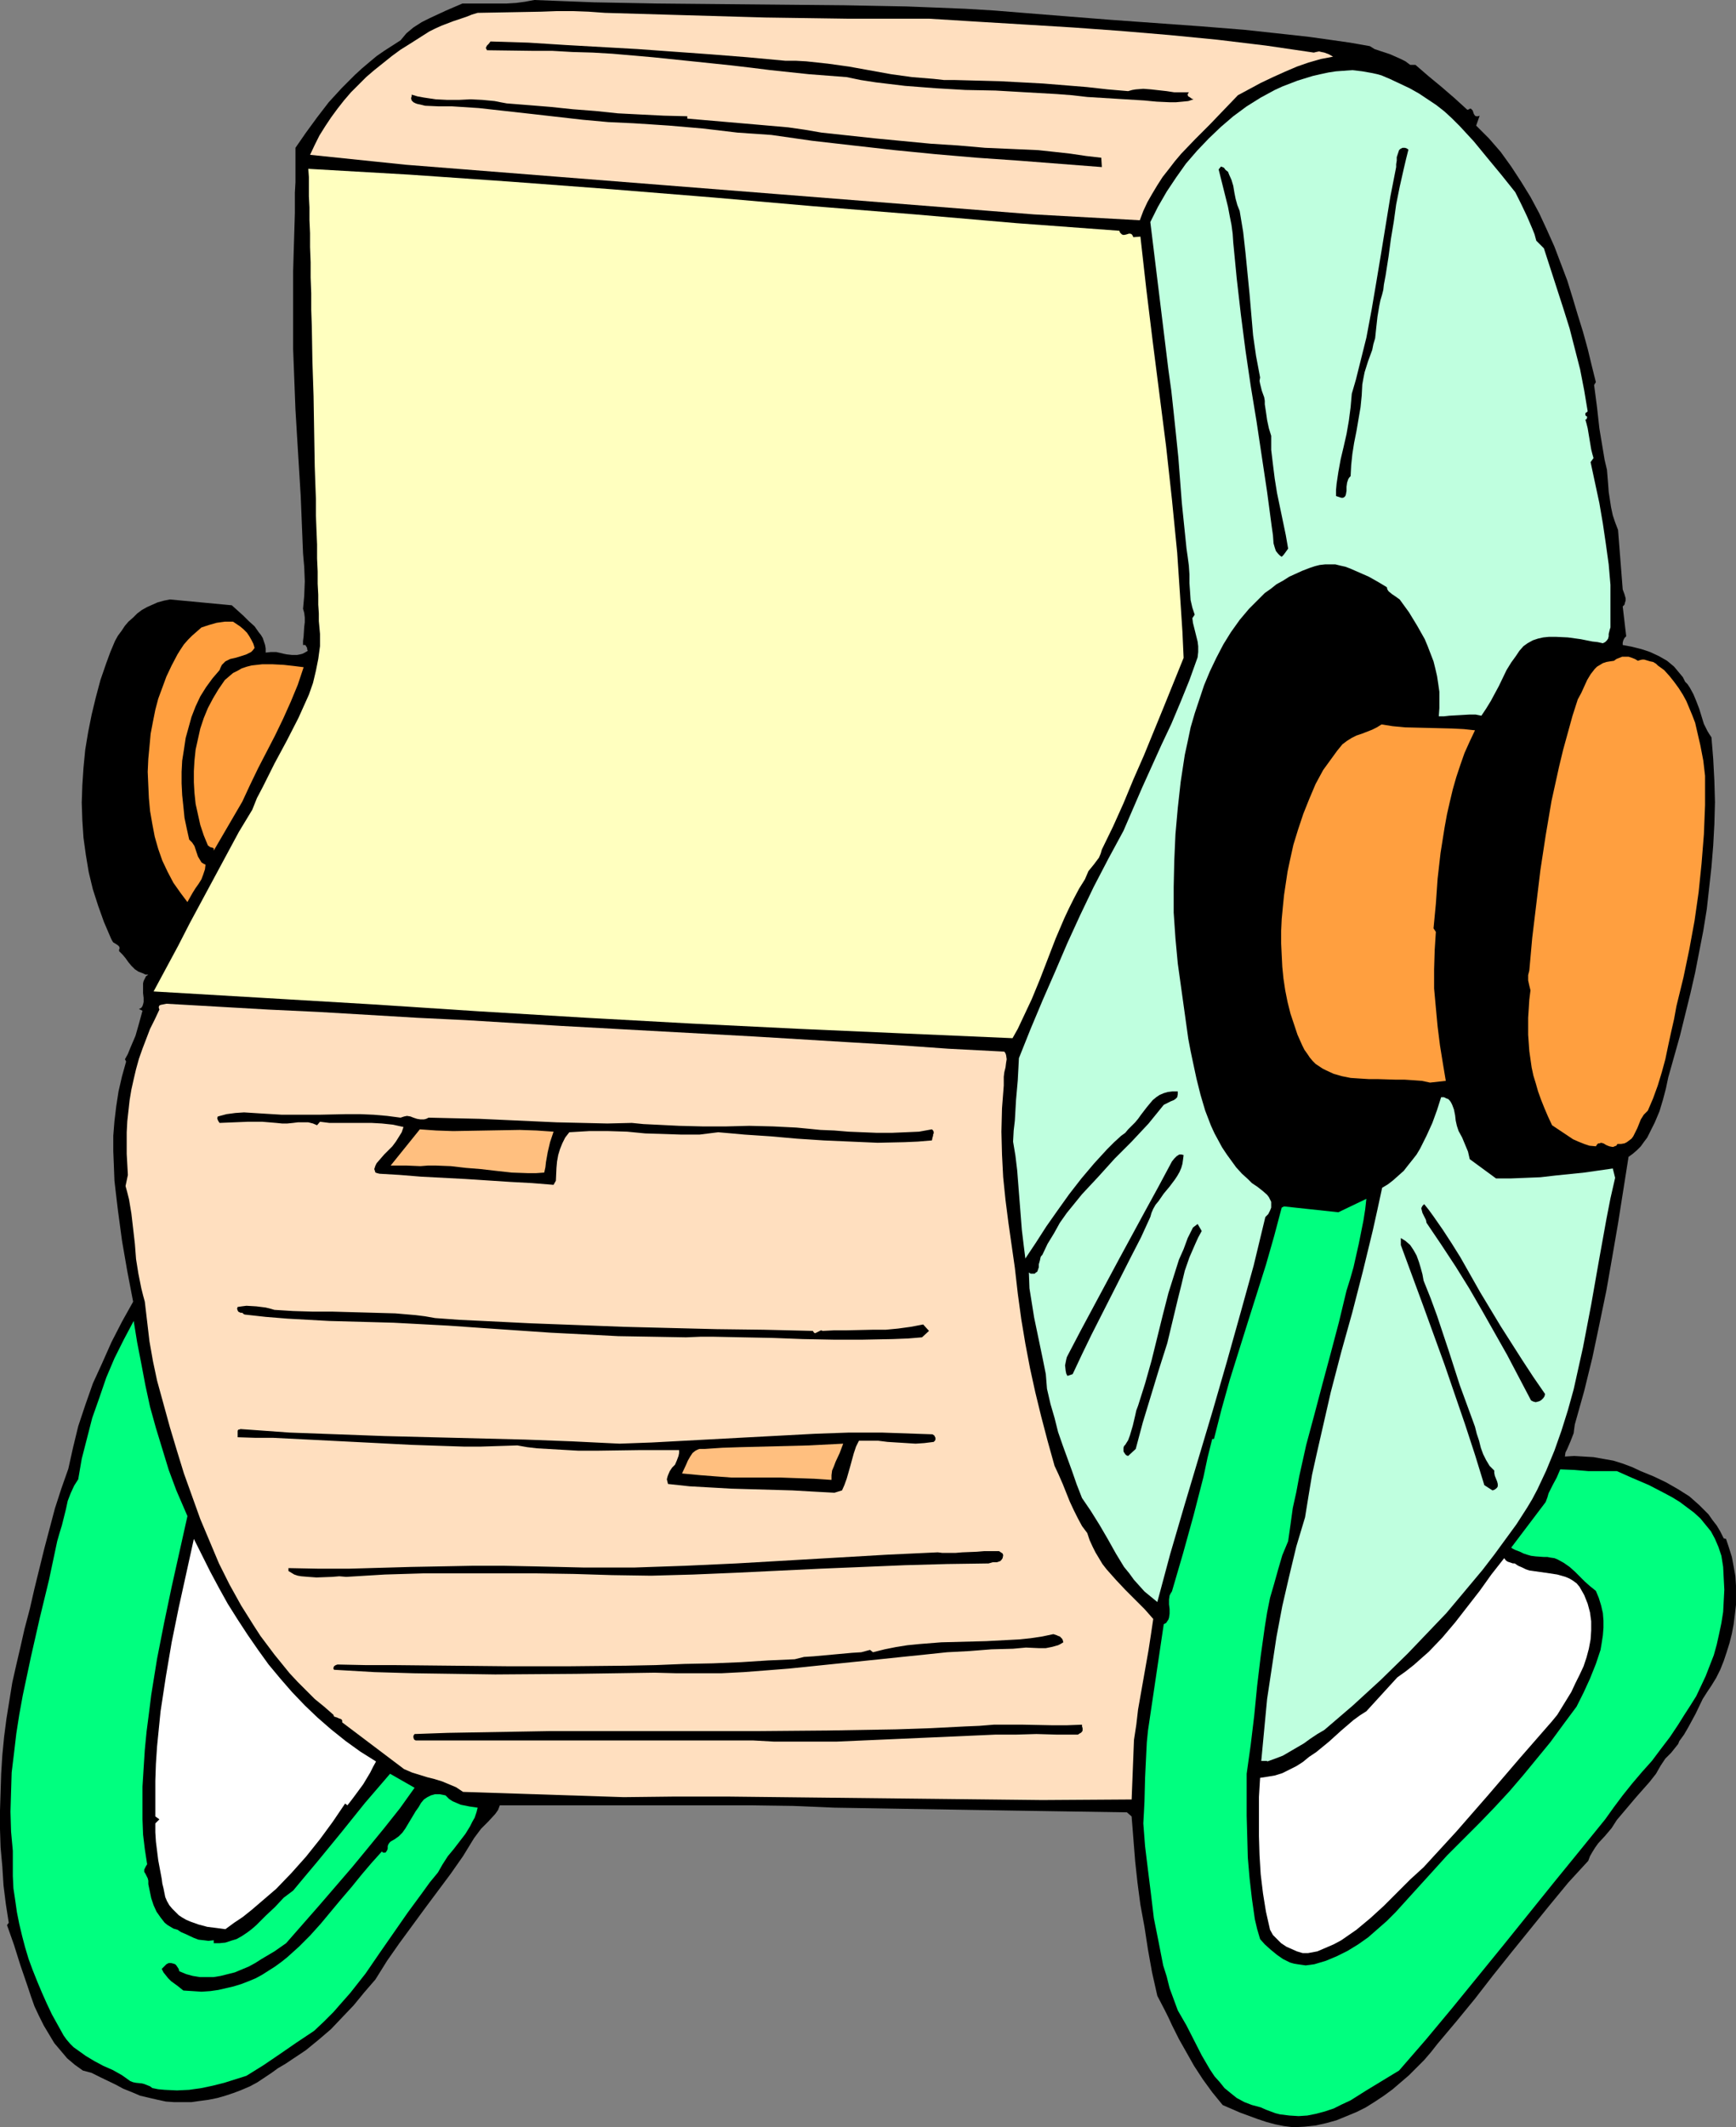
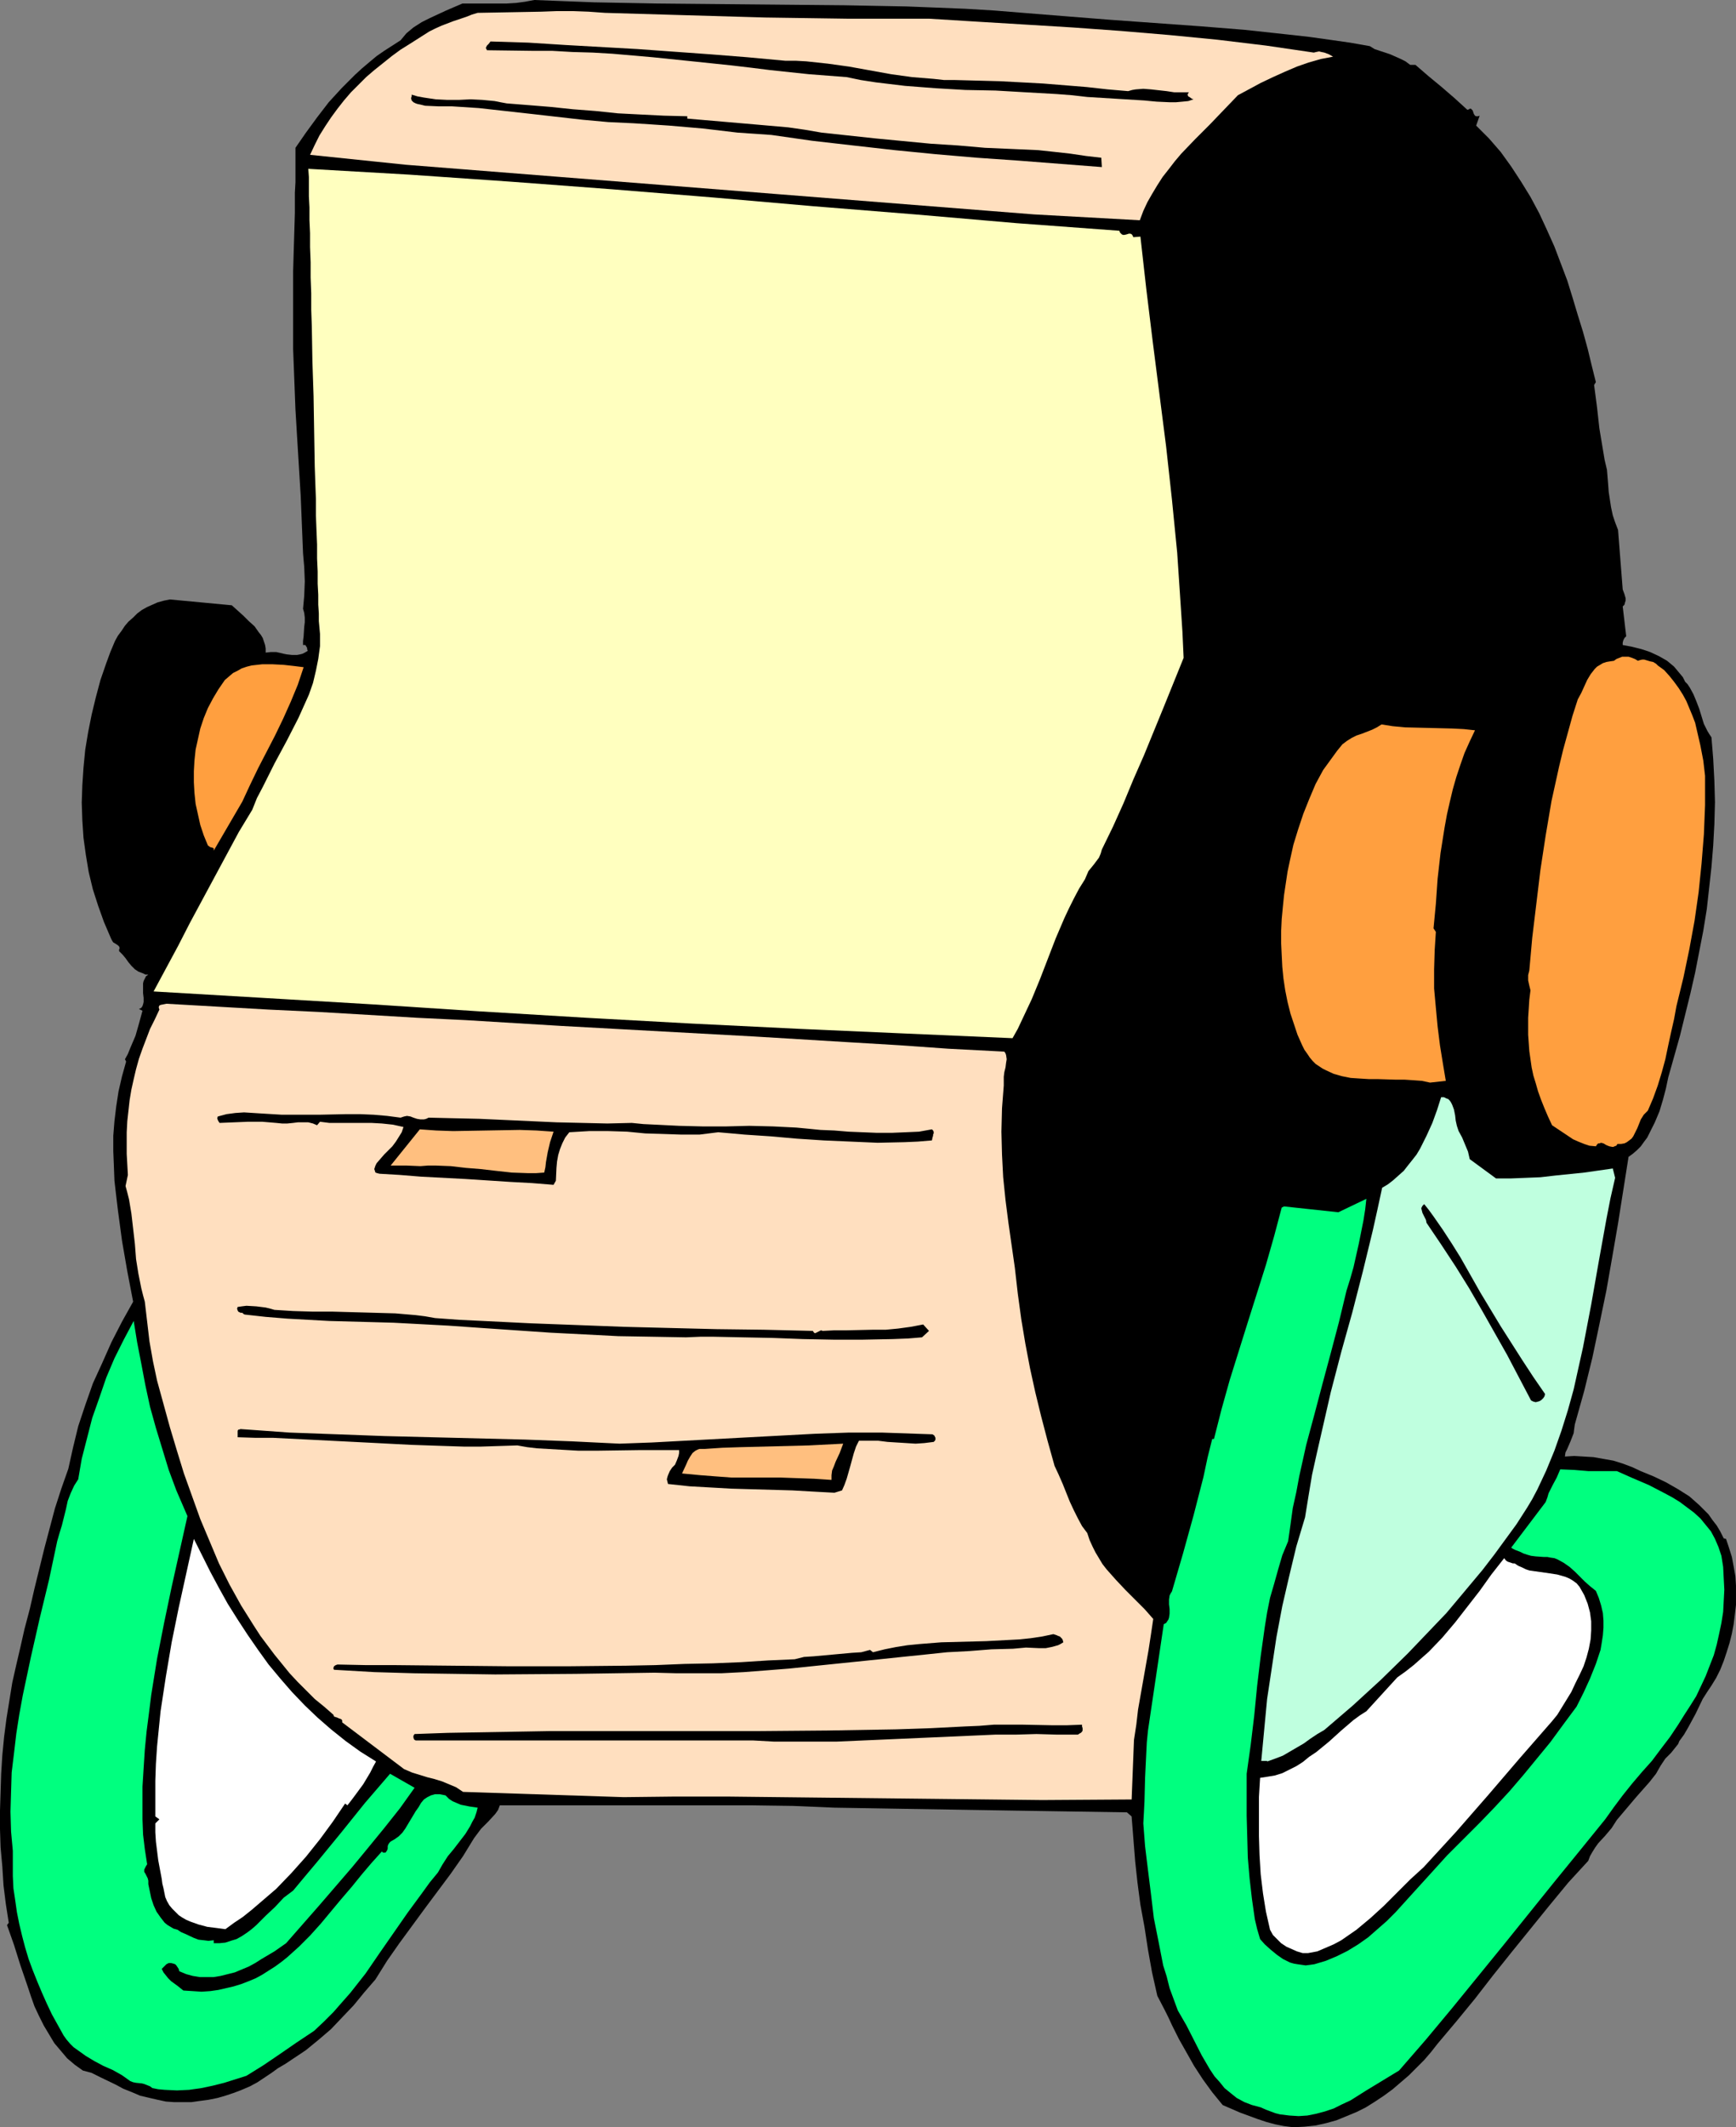
<svg xmlns="http://www.w3.org/2000/svg" xmlns:ns1="http://sodipodi.sourceforge.net/DTD/sodipodi-0.dtd" xmlns:ns2="http://www.inkscape.org/namespaces/inkscape" version="1.0" width="127.083mm" height="155.668mm" id="svg30" ns1:docname="Address File 19.wmf">
  <rect width="100%" height="100%" fill="#808080" stroke="none" />
  <ns1:namedview id="namedview30" pagecolor="#ffffff" bordercolor="#000000" borderopacity="0.25" ns2:showpageshadow="2" ns2:pageopacity="0.0" ns2:pagecheckerboard="0" ns2:deskcolor="#d1d1d1" ns2:document-units="mm" />
  <defs id="defs1">
    <pattern id="WMFhbasepattern" patternUnits="userSpaceOnUse" width="6" height="6" x="0" y="0" />
  </defs>
  <path style="fill:#000000;fill-opacity:1;fill-rule:evenodd;stroke:none" d="m 283.051,3.555 12.117,0.97 12.278,0.97 24.718,1.778 12.117,0.97 11.955,1.293 5.816,0.646 5.816,0.808 5.655,0.808 5.493,0.97 1.292,0.808 1.454,0.485 2.908,0.97 2.908,1.293 1.292,0.646 1.292,0.97 h 1.454 l 3.554,3.07 3.716,3.07 3.554,3.07 3.554,3.232 0.485,-0.162 0.162,-0.162 h 0.323 l 0.162,0.162 0.323,0.323 0.162,0.485 0.162,0.485 0.323,0.485 0.323,0.162 h 0.162 0.323 l 0.485,-0.162 -0.969,2.747 3.554,3.555 3.231,3.717 2.908,4.04 2.747,4.201 2.585,4.201 2.423,4.525 2.1,4.525 2.1,4.686 1.777,4.686 1.777,4.686 1.454,4.686 1.454,4.848 1.454,4.686 1.292,4.686 1.131,4.686 1.131,4.525 -0.485,0.808 0.808,6.14 0.323,2.909 0.323,2.909 0.969,5.817 0.485,2.909 0.646,2.747 0.162,1.939 0.162,1.939 0.162,2.262 0.323,2.101 0.323,2.101 0.485,2.262 0.646,1.939 0.808,2.101 1.292,16.482 0.485,1.293 0.323,1.131 v 0.646 l -0.162,0.485 -0.162,0.646 -0.485,0.485 0.969,8.241 -0.485,0.485 -0.323,0.646 -0.162,0.646 v 0.646 l 2.585,0.485 2.585,0.646 2.423,0.808 2.423,1.131 2.262,1.293 0.969,0.808 0.969,0.808 0.808,0.97 0.808,0.97 0.808,0.97 0.646,1.293 0.646,0.646 0.646,0.97 0.969,1.778 0.808,1.939 0.808,2.101 1.292,4.201 0.969,1.939 0.485,0.808 0.646,0.97 0.485,5.979 0.323,6.14 0.162,5.817 -0.162,5.979 -0.323,5.979 -0.485,5.979 -0.646,5.817 -0.646,5.817 -0.969,5.979 -1.131,5.817 -1.131,5.817 -1.292,5.656 -2.908,11.796 -3.231,11.473 -0.646,3.07 -0.808,3.07 -0.969,3.232 -1.292,3.07 -1.454,2.909 -0.646,1.293 -0.969,1.293 -0.808,1.131 -1.131,1.131 -1.131,0.97 -1.131,0.808 -2.908,18.421 -1.616,9.372 -1.616,9.211 -1.939,9.372 -1.939,9.211 -2.262,9.211 -2.585,9.211 -0.162,1.131 -0.162,1.293 -0.808,2.101 -0.969,2.262 -0.485,0.97 -0.162,1.131 2.585,-0.162 2.585,0.162 2.746,0.162 2.747,0.485 2.746,0.485 2.585,0.808 2.585,0.97 2.423,1.131 3.554,1.454 3.393,1.616 3.393,1.939 3.07,1.939 1.292,1.131 1.454,1.293 1.292,1.293 1.292,1.293 1.131,1.616 1.131,1.454 0.969,1.616 0.969,1.939 0.646,0.162 0.808,2.424 0.808,2.585 0.485,2.585 0.485,2.747 0.162,2.585 v 2.747 2.585 l -0.323,2.747 -0.323,2.585 -0.485,2.585 -0.646,2.585 -0.808,2.585 -0.808,2.424 -0.969,2.424 -1.131,2.262 -1.292,2.101 -1.292,1.939 -1.131,1.778 -1.939,4.04 -2.1,3.878 -1.131,1.939 -1.292,1.778 -0.323,0.808 -0.646,0.808 -1.292,1.616 -1.616,1.616 -0.646,0.97 -0.646,0.97 -1.292,2.262 -1.777,2.262 -3.716,4.201 -3.554,4.201 -1.777,2.101 -1.454,2.262 -1.777,2.101 -1.939,2.101 -0.808,1.131 -0.808,1.293 -0.646,1.131 -0.485,1.293 -5.493,5.979 -5.331,6.464 -10.34,12.766 -5.17,6.464 -5.008,6.464 -5.17,6.302 -5.17,6.14 -1.777,2.262 -1.939,2.262 -2.1,2.101 -2.1,2.101 -2.262,1.939 -2.262,1.939 -2.423,1.778 -2.423,1.616 -2.585,1.616 -2.585,1.293 -2.747,1.131 -2.747,1.131 -2.908,0.808 -2.908,0.646 -3.07,0.323 -3.07,0.162 -2.585,-0.323 -2.423,-0.485 -2.423,-0.646 -2.423,-0.808 -4.847,-1.778 -4.847,-2.101 -2.908,-3.555 -2.585,-3.555 -2.423,-3.717 -2.1,-3.717 -2.1,-3.717 -1.939,-3.878 -0.969,-2.101 -0.969,-1.939 -2.1,-4.04 -1.454,-6.464 -1.131,-6.302 -0.969,-6.302 -1.131,-6.14 -0.808,-6.14 -0.646,-5.979 -0.485,-6.14 -0.485,-6.14 -1.292,-1.131 -10.501,-0.162 -10.501,-0.162 -10.34,-0.162 -10.017,-0.162 -10.017,-0.162 -10.017,-0.162 -9.694,-0.162 -9.855,-0.162 -11.471,-0.485 -11.632,-0.162 h -23.264 -23.103 -11.632 -11.471 l -0.485,1.293 -0.808,1.131 -1.939,2.101 -1.939,1.939 -0.969,1.293 -0.969,1.293 -3.07,5.009 -3.393,4.848 -7.109,9.534 -7.109,9.695 -3.393,4.848 -3.231,5.171 -3.07,3.555 -2.908,3.555 -3.231,3.393 -3.07,3.232 -3.393,2.909 -3.554,2.909 -3.877,2.585 -1.939,1.293 -1.939,1.131 -1.777,1.293 -1.939,1.293 -1.939,1.293 -2.1,1.131 -2.262,0.97 -2.1,0.808 -2.423,0.808 -2.262,0.646 -2.423,0.485 -2.423,0.323 -2.262,0.323 H 50.568 48.144 l -2.262,-0.162 -2.262,-0.485 -2.1,-0.485 -2.746,-0.646 -2.262,-0.97 -2.423,-0.97 -2.1,-1.131 -4.362,-2.101 -2.262,-1.131 -2.423,-0.646 -2.262,-1.616 -2.1,-1.778 -1.777,-2.101 -1.777,-2.101 -1.454,-2.424 -1.454,-2.424 -1.292,-2.585 -1.292,-2.747 -0.969,-2.747 -0.969,-2.909 -1.939,-5.656 -1.777,-5.656 -1.939,-5.494 0.485,-0.646 -0.808,-5.171 L 0.969,521.455 0.646,516.284 0.162,510.951 0,505.942 v -5.171 l 0.162,-5.171 0.162,-5.009 0.323,-5.171 0.485,-5.009 0.646,-5.009 0.808,-5.009 0.808,-5.009 1.131,-5.009 1.131,-4.848 1.131,-5.009 1.454,-5.494 1.292,-5.656 2.746,-11.15 1.454,-5.494 1.454,-5.494 1.777,-5.494 1.939,-5.494 0.646,-2.909 0.646,-2.909 1.454,-5.979 1.939,-5.817 2.1,-5.979 2.585,-5.656 2.585,-5.817 2.908,-5.656 3.07,-5.494 -1.616,-8.403 -1.454,-8.403 -1.131,-8.403 -0.485,-4.04 -0.485,-4.201 -0.162,-4.201 -0.162,-4.04 v -4.201 l 0.323,-4.04 0.485,-4.04 0.646,-4.201 0.969,-4.201 1.131,-4.04 -0.323,-0.646 0.808,-1.454 0.646,-1.616 1.454,-3.393 0.969,-3.393 0.969,-3.555 -0.969,-0.485 0.646,-0.323 0.323,-0.485 0.162,-0.485 0.162,-0.646 v -1.131 l -0.162,-1.293 v -1.454 -1.293 l 0.162,-0.646 0.323,-0.646 0.323,-0.646 0.646,-0.485 h -0.808 l -0.646,-0.323 -1.292,-0.485 -0.969,-0.646 -0.969,-0.97 -0.808,-0.97 -0.808,-1.131 -0.808,-0.97 -0.969,-0.97 v -0.485 l 0.162,-0.323 -0.162,-0.485 -0.323,-0.323 -0.485,-0.323 -0.808,-0.485 -0.323,-0.485 -0.323,-0.646 -1.939,-4.525 -1.616,-4.525 -1.454,-4.525 -1.131,-4.686 -0.808,-4.848 -0.646,-4.686 -0.323,-4.848 -0.162,-4.848 0.162,-4.848 0.323,-4.848 0.485,-5.009 0.808,-4.848 0.969,-4.848 1.131,-4.686 1.292,-4.848 1.616,-4.686 1.131,-3.07 1.292,-3.07 0.808,-1.454 0.969,-1.293 0.969,-1.454 0.969,-1.131 1.292,-1.131 1.131,-1.131 1.292,-0.97 1.454,-0.808 1.454,-0.646 1.454,-0.646 1.777,-0.485 1.616,-0.323 17.125,1.616 3.231,2.909 1.454,1.454 1.616,1.454 1.131,1.616 0.646,0.808 0.485,0.808 0.323,0.97 0.323,0.97 0.162,0.97 v 1.131 l 1.454,-0.162 h 1.454 l 1.454,0.323 0.646,0.162 0.808,0.162 1.454,0.162 h 1.454 l 0.808,-0.162 0.646,-0.162 0.646,-0.323 0.808,-0.485 -0.162,-0.485 v -0.323 l -0.485,-0.808 h -0.646 v -1.131 l 0.162,-1.293 0.162,-2.585 0.162,-1.293 v -1.293 l -0.162,-1.293 -0.323,-1.131 0.162,-1.778 0.162,-1.778 0.162,-4.04 -0.162,-4.04 -0.162,-1.778 -0.162,-1.939 -0.323,-7.918 -0.323,-7.918 -0.485,-7.918 -0.485,-7.918 -0.485,-8.08 -0.323,-8.403 -0.323,-8.403 V 87.744 75.14 l 0.162,-5.494 0.162,-5.333 0.162,-5.333 v -5.656 l 0.162,-2.909 v -2.909 -3.232 -3.393 l 2.908,-4.201 3.07,-4.201 3.231,-4.201 3.554,-3.878 3.716,-3.717 1.939,-1.778 2.1,-1.778 1.939,-1.616 2.1,-1.454 2.262,-1.454 2.262,-1.454 0.808,-0.97 0.808,-0.97 1.939,-1.616 2.262,-1.454 2.262,-1.131 4.524,-2.101 2.262,-0.97 2.262,-0.97 h 2.1 2.423 2.585 5.17 L 142.818,0.808 145.241,0.485 147.826,0 l 8.239,0.323 8.401,0.323 8.724,0.162 8.563,0.162 17.287,0.162 17.448,0.162 17.287,0.162 8.401,0.162 8.563,0.162 8.239,0.323 8.078,0.323 8.078,0.485 z" id="path1" />
  <path style="fill:#ffdfbf;fill-opacity:1;fill-rule:evenodd;stroke:none" d="m 257.04,5.171 13.086,0.808 13.409,0.808 13.248,0.808 13.409,0.97 13.409,1.131 13.248,1.293 13.409,1.616 6.624,0.97 6.624,0.97 0.646,-0.162 0.808,-0.162 0.646,0.162 0.808,0.162 1.292,0.485 1.131,0.646 -3.393,0.646 -3.393,0.97 -3.231,1.131 -3.393,1.454 -3.231,1.454 -3.393,1.616 -6.301,3.393 -3.877,4.04 -3.877,4.04 -4.039,4.04 -3.877,4.04 -1.777,2.101 -1.616,2.101 -1.777,2.262 -1.454,2.262 -1.454,2.424 -1.292,2.262 -1.131,2.424 -0.969,2.585 -29.242,-1.616 -173.837,-13.735 -26.496,-2.747 1.292,-2.747 1.292,-2.585 1.616,-2.585 1.616,-2.424 1.777,-2.424 1.777,-2.262 1.939,-2.262 2.1,-2.101 2.1,-2.101 2.262,-1.939 2.423,-1.939 2.423,-1.939 2.423,-1.778 2.585,-1.616 5.331,-3.393 1.616,-0.808 1.777,-0.808 3.393,-1.293 3.393,-1.131 1.616,-0.646 1.616,-0.485 8.886,-0.162 8.724,-0.162 4.362,-0.162 h 4.362 l 4.362,0.162 4.524,0.323 22.134,0.646 22.295,0.646 22.457,0.323 z" id="path2" />
  <path style="fill:#000000;fill-opacity:1;fill-rule:evenodd;stroke:none" d="m 217.296,16.805 h 2.908 l 2.908,0.162 5.978,0.646 5.816,0.808 11.632,2.101 5.816,0.808 5.978,0.485 2.908,0.323 h 3.07 l 12.278,0.323 6.139,0.323 5.978,0.323 5.978,0.485 5.978,0.485 5.816,0.646 5.655,0.485 1.131,-0.323 0.969,-0.162 2.1,-0.162 2.1,0.162 4.362,0.485 2.1,0.323 h 1.939 2.1 l -0.323,0.485 v 0.323 l 0.162,0.323 0.323,0.162 0.646,0.485 0.485,0.162 -1.454,0.485 -1.616,0.162 -1.777,0.162 h -1.777 l -3.554,-0.162 -1.777,-0.162 -1.616,-0.162 -15.833,-0.97 -4.201,-0.485 -4.201,-0.323 -8.563,-0.485 -8.401,-0.485 -8.401,-0.162 -8.239,-0.485 -8.401,-0.646 -4.039,-0.485 -4.039,-0.485 -4.201,-0.646 -3.877,-0.808 -10.501,-0.808 -10.663,-1.131 -5.17,-0.646 -5.493,-0.646 -10.824,-1.131 -10.986,-1.131 -11.148,-0.97 -5.493,-0.323 -5.655,-0.162 -5.655,-0.323 h -5.655 l -12.278,-0.162 -0.162,-0.323 -0.162,-0.323 0.162,-0.323 0.162,-0.323 0.485,-0.485 0.485,-0.646 10.501,0.323 10.178,0.646 20.033,1.131 20.195,1.454 10.178,0.808 z" id="path3" />
-   <path style="fill:#bfffdf;fill-opacity:1;fill-rule:evenodd;stroke:none" d="m 384.509,21.815 2.747,1.293 2.747,1.293 2.585,1.454 2.423,1.616 2.423,1.616 2.262,1.778 2.1,1.939 2.1,2.101 1.939,2.101 1.939,2.101 3.716,4.525 3.877,4.686 1.939,2.424 1.939,2.424 1.616,3.232 1.616,3.393 1.454,3.393 0.646,1.616 0.485,1.778 2.1,2.101 1.777,5.494 3.554,10.988 1.777,5.656 1.454,5.656 1.454,5.656 1.131,5.817 0.969,5.817 -0.323,0.323 h -0.162 l -0.162,0.323 v 0.323 l 0.162,0.323 0.323,0.162 v 0.323 l -0.162,0.323 v 0.162 h -0.323 l 0.323,1.131 0.323,1.293 0.485,2.909 0.485,2.909 0.323,1.293 0.323,1.131 -0.808,1.131 2.423,11.311 0.969,5.656 0.808,5.494 0.808,5.817 0.485,5.656 v 5.817 3.07 2.909 l -0.162,0.485 -0.162,0.646 -0.162,0.646 v 0.646 l -0.162,0.646 -0.323,0.485 -0.485,0.485 -0.646,0.323 -1.454,-0.323 -1.454,-0.162 -3.231,-0.646 -3.554,-0.485 -3.393,-0.162 h -1.777 l -1.616,0.162 -1.454,0.323 -1.454,0.485 -1.454,0.808 -1.131,0.808 -1.131,1.293 -0.969,1.454 -1.292,1.778 -1.292,2.101 -2.1,4.363 -2.262,4.201 -1.292,2.101 -1.292,1.939 -1.616,-0.323 h -1.616 l -2.746,0.162 -2.908,0.162 -1.454,0.162 h -1.454 l 0.162,-2.262 v -2.262 -2.262 l -0.323,-2.262 -0.323,-2.101 -0.485,-2.101 -0.485,-1.939 -0.808,-2.101 -0.808,-2.101 -0.808,-1.939 -2.1,-3.717 -2.262,-3.717 -2.585,-3.555 -1.131,-0.808 -0.969,-0.646 -0.969,-0.808 -0.323,-0.485 -0.162,-0.646 -2.423,-1.454 -2.585,-1.454 -2.585,-1.131 -2.585,-1.131 -1.292,-0.485 -1.454,-0.323 -1.292,-0.323 h -1.454 -1.454 l -1.454,0.162 -1.292,0.323 -1.454,0.485 -2.1,0.808 -1.777,0.808 -1.777,0.808 -1.777,1.131 -1.777,0.97 -1.616,1.293 -1.616,1.131 -1.454,1.454 -2.908,2.909 -2.585,3.07 -2.423,3.393 -2.1,3.393 -1.939,3.717 -1.777,3.717 -1.616,3.878 -1.292,3.878 -1.292,3.878 -1.131,3.878 -0.808,3.878 -0.808,3.717 -1.131,7.433 -0.808,7.272 -0.646,7.272 -0.323,7.272 -0.162,7.272 v 7.11 l 0.485,7.11 0.646,6.948 0.969,6.948 0.969,6.948 0.969,6.948 0.646,3.393 0.646,3.07 0.969,4.525 1.131,4.525 1.292,4.363 1.616,4.201 0.969,2.101 2.1,3.878 1.292,1.939 1.292,1.778 1.292,1.778 1.616,1.778 1.616,1.454 1.131,1.131 1.454,0.97 1.454,1.131 1.292,1.131 0.485,0.646 0.323,0.646 0.323,0.646 v 0.808 0.808 l -0.323,0.808 -0.485,0.97 -0.808,0.808 -3.231,13.412 -3.716,13.412 -3.716,13.25 -3.877,13.412 -7.916,26.501 -3.877,13.25 -3.554,13.25 -1.777,-1.454 -1.777,-1.454 -1.454,-1.616 -1.454,-1.616 -1.292,-1.778 -1.454,-1.778 -2.262,-3.717 -2.262,-4.04 -2.262,-3.878 -2.423,-3.878 -2.423,-3.555 -1.454,-3.717 -1.292,-3.717 -2.585,-7.11 -1.292,-3.717 -0.969,-3.878 -1.131,-3.878 -0.969,-4.201 -0.323,-4.04 -0.808,-4.04 -1.616,-7.756 -0.808,-3.878 -0.646,-4.04 -0.646,-4.04 -0.162,-4.363 0.485,0.323 h 0.646 0.485 l 0.323,-0.323 0.323,-0.162 0.162,-0.323 0.323,-0.97 v -0.808 l 0.323,-1.131 0.162,-0.808 0.162,-0.323 0.323,-0.323 1.454,-3.07 1.777,-2.909 1.616,-2.909 1.939,-2.747 2.1,-2.585 2.1,-2.585 4.524,-4.848 4.524,-5.009 4.685,-4.686 4.685,-5.009 2.1,-2.585 2.1,-2.585 0.646,-0.323 0.646,-0.323 0.323,-0.162 0.323,-0.162 0.808,-0.323 0.485,-0.323 0.485,-0.485 0.162,-0.808 v -0.323 -0.485 h -1.454 l -1.292,0.162 -1.131,0.323 -1.131,0.485 -0.969,0.646 -0.969,0.808 -0.808,0.97 -0.808,0.97 -1.616,2.101 -0.808,1.131 -0.808,0.97 -1.939,1.939 -0.808,0.97 -1.131,0.808 -1.939,1.778 -1.939,1.939 -3.554,3.878 -3.554,4.201 -3.393,4.363 -3.231,4.525 -3.07,4.363 -2.908,4.525 -2.908,4.363 -0.485,-3.878 -0.485,-4.04 -0.646,-8.241 -0.646,-8.241 -0.485,-4.04 -0.646,-3.878 0.162,-3.07 0.323,-2.747 0.323,-5.656 0.485,-5.494 0.162,-3.07 0.162,-3.07 3.231,-8.08 3.393,-8.08 3.393,-7.756 3.393,-7.918 3.554,-7.756 3.716,-7.756 4.039,-7.756 4.201,-7.756 2.585,-5.979 2.585,-5.979 5.331,-11.796 2.746,-5.817 2.585,-6.14 2.423,-5.979 2.262,-6.302 0.162,-1.454 v -1.616 l -0.162,-1.293 -0.323,-1.293 -0.323,-1.293 -0.323,-1.293 -0.323,-1.293 -0.162,-1.293 0.646,-0.97 -0.646,-1.939 -0.485,-2.101 -0.162,-2.424 -0.162,-2.262 v -1.293 -1.131 l -0.162,-2.424 -0.323,-2.424 -0.323,-2.262 -0.646,-6.302 -0.646,-6.302 -0.969,-12.604 -0.646,-6.302 -0.646,-6.14 -0.646,-5.979 -0.808,-5.817 -5.008,-40.883 2.1,-4.201 2.423,-4.201 2.585,-3.878 2.747,-3.878 3.07,-3.555 3.231,-3.393 3.393,-3.232 3.393,-2.909 3.716,-2.747 3.877,-2.424 3.877,-2.101 2.1,-0.97 2.1,-0.808 2.1,-0.808 2.1,-0.646 2.1,-0.646 2.1,-0.485 2.262,-0.485 2.1,-0.323 2.262,-0.162 2.262,-0.162 2.746,0.323 2.747,0.485 1.454,0.323 1.131,0.323 1.131,0.485 z" id="path4" />
  <path style="fill:#000000;fill-opacity:1;fill-rule:evenodd;stroke:none" d="m 140.233,28.602 6.139,0.485 5.978,0.485 6.139,0.646 6.301,0.485 6.139,0.646 6.301,0.323 6.462,0.323 6.462,0.162 v 0.646 l 9.37,0.808 9.37,0.808 9.209,0.808 4.524,0.646 4.685,0.808 15.025,1.616 15.187,1.454 7.593,0.485 7.432,0.646 7.432,0.323 7.27,0.323 4.524,0.485 4.362,0.485 4.362,0.646 4.201,0.485 0.162,2.585 -22.941,-1.778 -11.632,-0.808 -11.309,-0.97 -11.471,-1.131 -11.471,-1.293 -11.309,-1.293 -11.309,-1.616 -4.685,-0.323 -4.685,-0.323 -9.532,-1.131 -9.37,-0.808 -4.847,-0.323 -5.008,-0.323 -6.947,-0.323 -7.109,-0.646 -14.217,-1.616 -7.27,-0.808 -7.27,-0.808 -7.432,-0.485 h -3.716 l -3.716,-0.162 -1.292,-0.323 -0.808,-0.162 -0.485,-0.162 -0.646,-0.323 -0.485,-0.485 -0.162,-0.646 0.162,-0.485 v -0.485 l 1.616,0.485 1.777,0.323 3.231,0.485 3.231,0.162 h 3.231 l 3.231,-0.162 3.231,0.162 3.393,0.323 1.616,0.323 z" id="path5" />
  <path style="fill:#000000;fill-opacity:1;fill-rule:evenodd;stroke:none" d="m 389.679,41.367 -0.646,2.585 -0.646,2.747 -1.131,5.009 -0.969,4.848 -0.646,4.686 -0.808,4.848 -0.646,4.848 -0.808,5.171 -0.485,2.585 -0.162,1.454 -0.323,1.293 -0.485,1.616 -0.323,1.616 -0.485,2.909 -0.162,1.454 -0.162,1.454 -0.323,3.07 -0.485,1.616 -0.323,1.616 -1.131,3.07 -0.969,3.07 -0.323,1.616 -0.323,1.778 -0.162,3.07 -0.323,3.232 -1.131,6.625 -0.646,3.232 -0.485,3.07 -0.323,3.07 -0.162,3.07 -0.323,0.323 -0.323,0.485 -0.162,0.485 -0.162,0.485 -0.162,1.131 v 1.131 l -0.162,0.97 -0.162,0.485 -0.323,0.323 -0.323,0.162 h -0.485 l -0.485,-0.162 -0.969,-0.323 v -1.616 l 0.162,-1.778 0.485,-3.232 0.646,-3.555 0.808,-3.393 0.808,-3.555 0.646,-3.717 0.485,-3.717 0.323,-3.717 1.131,-3.878 0.969,-3.878 1.939,-7.756 1.454,-7.756 1.292,-7.595 1.292,-7.756 1.292,-7.918 1.292,-7.918 1.616,-8.241 v -0.808 l 0.162,-0.97 v -0.97 l 0.323,-0.97 0.323,-0.97 0.323,-0.323 0.323,-0.162 0.323,-0.162 h 0.646 l 0.485,0.162 z" id="path6" />
  <path style="fill:#000000;fill-opacity:1;fill-rule:evenodd;stroke:none" d="m 342.989,58.334 0.969,5.817 0.646,5.817 1.131,11.473 0.485,5.656 0.485,5.656 0.808,5.656 1.131,5.979 -0.162,0.97 0.162,0.808 0.485,1.939 0.646,1.778 0.162,0.97 v 0.97 l 0.323,2.101 0.323,2.262 0.485,2.262 0.646,2.101 v 3.878 l 0.485,4.04 0.485,3.878 0.646,4.04 0.808,3.878 0.808,3.878 0.808,3.878 0.646,3.717 -0.808,1.131 -0.485,0.646 -0.485,0.485 -0.485,-0.323 -0.485,-0.485 -0.646,-0.808 -0.323,-0.97 -0.323,-1.131 -0.162,-2.262 -0.162,-1.131 -0.162,-1.131 -1.292,-9.695 -1.454,-9.695 -1.454,-9.695 -1.616,-9.857 -1.454,-9.857 -1.292,-10.019 -1.131,-9.857 -0.969,-10.019 -0.162,-2.424 -0.323,-2.424 -0.485,-2.424 -0.485,-2.585 -1.292,-5.171 -1.292,-5.171 0.646,-0.808 0.808,0.323 0.485,0.646 0.646,0.485 0.323,0.808 0.646,1.454 0.485,1.616 0.323,1.939 0.323,1.616 0.485,1.778 z" id="path7" />
  <path style="fill:#ffffbf;fill-opacity:1;fill-rule:evenodd;stroke:none" d="m 309.708,63.828 0.162,0.485 0.323,0.323 0.162,0.162 0.323,0.162 h 0.485 l 0.646,-0.162 0.485,-0.162 h 0.485 l 0.323,0.162 0.162,0.162 0.162,0.323 0.162,0.323 1.939,-0.162 1.616,14.382 1.777,14.543 3.716,29.086 1.616,14.705 1.454,14.705 0.485,7.272 0.485,7.272 0.485,7.433 0.323,7.11 -5.493,13.574 -5.493,13.412 -2.908,6.625 -2.746,6.625 -2.908,6.464 -3.07,6.302 -0.323,1.131 -0.485,1.131 -1.454,1.939 -1.454,1.778 -0.485,1.131 -0.485,1.131 -1.616,2.585 -1.454,2.747 -1.292,2.585 -1.292,2.747 -2.423,5.656 -4.362,11.311 -2.262,5.494 -2.585,5.494 -1.292,2.747 -1.454,2.585 -29.727,-1.293 -29.404,-1.293 -29.565,-1.454 -29.404,-1.616 -29.565,-1.778 -14.863,-0.97 -14.863,-0.97 -30.05,-1.778 -30.211,-1.778 6.785,-12.604 3.231,-6.302 3.393,-6.302 6.785,-12.604 3.393,-6.302 3.716,-6.14 1.292,-3.232 1.616,-3.07 3.231,-6.464 3.393,-6.302 3.231,-6.302 1.454,-3.232 1.454,-3.232 1.131,-3.232 0.808,-3.393 0.646,-3.232 0.485,-3.555 v -3.393 l -0.162,-1.778 -0.162,-1.778 v -2.101 l -0.162,-2.424 v -2.747 l -0.162,-3.07 v -3.393 l -0.162,-3.555 v -3.878 l -0.162,-3.878 -0.162,-4.201 v -4.525 l -0.162,-4.363 -0.162,-4.686 -0.162,-9.534 -0.162,-9.857 -0.323,-9.695 -0.162,-9.534 -0.162,-4.686 v -4.525 l -0.162,-4.363 v -4.201 l -0.162,-4.201 v -3.878 l -0.162,-3.555 v -3.555 l -0.162,-3.07 v -2.909 -2.424 l -0.162,-2.262 14.056,0.808 14.056,0.808 27.95,1.939 27.95,2.101 27.95,2.262 27.788,2.424 28.111,2.262 28.111,2.424 z" id="path8" />
-   <path style="fill:#ff9f3f;fill-opacity:1;fill-rule:evenodd;stroke:none" d="m 70.44,179.205 -0.485,0.646 -0.485,0.485 -0.646,0.323 -0.646,0.323 -1.454,0.485 -1.616,0.485 -1.454,0.323 -0.646,0.323 -0.646,0.323 -0.485,0.485 -0.485,0.485 -0.323,0.646 -0.323,0.808 -1.939,2.262 -1.777,2.424 -1.616,2.585 -1.292,2.747 -1.131,2.909 -0.808,2.909 -0.808,2.909 -0.485,3.232 -0.485,3.07 -0.162,3.07 v 3.232 l 0.162,3.232 0.323,3.07 0.323,3.232 0.646,3.07 0.646,2.909 0.808,0.808 0.646,0.97 0.323,0.97 0.323,0.97 0.323,0.97 0.485,0.808 0.485,0.808 0.485,0.323 0.646,0.323 -0.162,1.293 -0.485,1.454 -0.485,1.293 -0.808,1.293 -0.808,1.131 -0.808,1.293 -0.646,1.131 -0.808,1.454 -1.939,-2.585 -1.939,-2.747 -1.616,-3.07 -1.454,-3.07 -1.131,-3.232 -0.969,-3.393 -0.646,-3.393 -0.646,-3.717 -0.323,-3.555 -0.162,-3.555 -0.162,-3.717 0.162,-3.555 0.323,-3.393 0.323,-3.555 0.646,-3.393 0.646,-3.232 0.808,-3.07 1.131,-3.07 1.131,-3.07 1.454,-3.07 1.616,-3.07 0.808,-1.293 0.969,-1.454 1.131,-1.293 1.131,-1.131 1.292,-1.131 1.292,-1.131 1.939,-0.646 2.262,-0.646 2.262,-0.323 h 1.131 1.131 l 0.969,0.646 0.969,0.646 0.969,0.808 0.969,0.97 0.646,0.97 0.646,1.131 0.485,0.97 z" id="path9" />
  <path style="fill:#ff9f3f;fill-opacity:1;fill-rule:evenodd;stroke:none" d="m 453.172,182.76 0.485,-0.162 0.646,-0.162 h 0.646 l 1.616,0.485 0.808,0.162 0.808,0.485 0.485,0.485 1.777,1.293 1.454,1.616 1.292,1.616 1.292,1.778 1.131,1.778 0.969,1.778 0.808,1.939 0.808,1.939 0.808,2.101 0.485,2.101 0.969,4.201 0.808,4.201 0.485,4.201 v 8.08 l -0.323,8.08 -0.646,8.08 -0.808,7.918 -1.131,7.918 -1.454,7.918 -1.616,7.756 -1.939,7.918 -0.646,3.555 -0.808,3.555 -0.808,3.717 -0.808,3.878 -0.969,3.555 -1.131,3.717 -1.292,3.555 -1.454,3.393 -0.485,0.485 -0.646,0.646 -0.808,1.293 -0.646,1.616 -0.323,0.808 -0.323,0.646 -0.808,1.616 -0.485,0.646 -0.646,0.485 -0.646,0.485 -0.646,0.323 -0.969,0.162 h -0.969 l -0.323,0.485 -0.485,0.162 -0.323,0.162 h -0.323 l -0.808,-0.162 -0.808,-0.323 -0.808,-0.485 -0.646,-0.162 -0.485,0.162 h -0.323 l -0.323,0.323 -0.323,0.485 -1.777,-0.162 -1.454,-0.485 -1.616,-0.646 -1.454,-0.646 -1.454,-0.97 -1.454,-0.97 -2.908,-1.939 -1.131,-2.424 -0.969,-2.262 -0.969,-2.424 -0.808,-2.262 -0.646,-2.262 -0.646,-2.101 -0.485,-2.262 -0.323,-2.262 -0.323,-2.262 -0.162,-2.262 -0.162,-2.262 v -2.262 -2.424 l 0.162,-2.424 0.162,-2.585 0.323,-2.585 -0.323,-1.293 -0.323,-1.454 v -1.454 l 0.162,-0.646 0.162,-0.646 0.808,-9.049 1.131,-9.372 1.131,-9.372 1.454,-9.534 1.616,-9.534 2.1,-9.534 1.131,-4.686 1.292,-4.686 1.292,-4.686 1.454,-4.525 0.969,-1.778 0.808,-1.778 0.808,-1.778 0.969,-1.616 1.131,-1.454 0.646,-0.646 0.808,-0.485 0.808,-0.485 0.969,-0.323 0.969,-0.162 1.131,-0.162 0.646,-0.485 0.808,-0.323 0.808,-0.323 h 0.969 0.808 l 0.969,0.323 0.808,0.323 z" id="path10" />
  <path style="fill:#ff9f3f;fill-opacity:1;fill-rule:evenodd;stroke:none" d="m 84.01,184.537 -1.616,4.848 -1.939,4.686 -2.1,4.686 -2.262,4.686 -4.685,9.049 -2.262,4.686 -2.1,4.525 -7.916,13.574 v -0.162 -0.323 -0.162 l -0.323,-0.162 -0.646,-0.162 -0.646,-0.485 -1.131,-2.747 -0.969,-2.909 -0.646,-2.909 -0.646,-2.909 -0.323,-3.07 -0.162,-2.909 v -3.07 l 0.162,-2.909 0.323,-3.07 0.646,-2.909 0.646,-2.909 0.969,-2.909 1.131,-2.747 1.454,-2.747 1.454,-2.424 1.777,-2.585 1.131,-0.97 1.131,-0.97 1.292,-0.646 1.131,-0.646 1.454,-0.485 1.292,-0.323 1.454,-0.162 1.454,-0.162 h 2.908 l 3.07,0.162 2.908,0.323 z" id="path11" />
  <path style="fill:#ff9f3f;fill-opacity:1;fill-rule:evenodd;stroke:none" d="m 408.097,201.989 -1.454,3.07 -1.454,3.232 -1.131,3.232 -1.131,3.393 -0.969,3.393 -0.808,3.393 -0.808,3.555 -0.646,3.555 -1.131,7.11 -0.808,7.11 -0.485,6.948 -0.646,6.787 0.646,0.97 -0.323,5.009 -0.162,5.332 v 5.333 l 0.485,5.333 0.485,5.171 0.646,5.171 0.808,5.009 0.808,4.848 -4.362,0.485 -2.262,-0.485 -2.262,-0.162 -2.423,-0.162 h -2.423 l -5.17,-0.162 h -2.423 l -2.585,-0.162 -2.423,-0.162 -2.423,-0.485 -2.262,-0.646 -2.1,-0.97 -0.969,-0.485 -0.969,-0.646 -0.969,-0.646 -0.808,-0.808 -0.808,-0.97 -0.646,-0.97 -0.808,-1.131 -0.646,-1.293 -1.292,-2.909 -0.969,-2.909 -0.969,-2.909 -0.808,-3.232 -0.646,-3.232 -0.485,-3.232 -0.323,-3.232 -0.162,-3.232 -0.162,-3.393 v -3.232 l 0.162,-3.393 0.323,-3.393 0.323,-3.232 0.485,-3.232 0.485,-3.232 0.646,-3.07 0.969,-4.363 1.292,-4.201 1.454,-4.363 1.616,-4.04 1.777,-4.201 2.1,-3.878 1.292,-1.778 1.292,-1.778 1.292,-1.778 1.454,-1.778 1.292,-0.97 1.292,-0.808 1.292,-0.646 1.454,-0.485 2.908,-1.131 1.292,-0.646 1.292,-0.808 3.07,0.485 3.393,0.323 6.624,0.162 6.462,0.162 3.231,0.162 z" id="path12" />
  <path style="fill:#ffdfbf;fill-opacity:1;fill-rule:evenodd;stroke:none" d="m 262.371,290.056 15.51,0.808 0.323,0.485 0.162,0.485 0.162,1.131 -0.162,0.97 -0.162,1.293 -0.323,1.293 -0.162,1.293 v 1.293 1.131 l -0.485,6.302 -0.162,6.464 0.162,6.302 0.323,6.302 0.646,6.302 0.808,6.302 1.777,12.443 0.808,7.11 0.969,7.11 1.131,6.787 1.292,6.787 1.454,6.625 1.616,6.625 1.777,6.787 1.939,6.948 1.131,2.424 1.131,2.585 1.939,4.848 1.131,2.424 1.131,2.262 1.131,2.101 1.454,1.939 0.646,1.939 0.808,1.778 0.808,1.616 0.969,1.616 0.969,1.616 1.131,1.454 2.585,2.909 2.585,2.747 5.331,5.333 2.423,2.747 -0.646,4.363 -0.646,4.201 -1.454,8.241 -1.454,8.241 -0.485,4.201 -0.646,4.201 -0.646,16.482 -24.718,0.162 -29.081,-0.323 -29.242,-0.323 -28.919,-0.323 h -14.379 l -14.217,0.162 -44.429,-1.454 -0.969,-0.646 -0.969,-0.646 -1.939,-0.808 -1.939,-0.808 -2.1,-0.646 -1.939,-0.485 -2.1,-0.646 -2.1,-0.646 -2.262,-0.97 -17.125,-12.927 v -0.485 l -0.162,-0.323 -0.323,-0.162 -0.485,-0.162 -0.323,-0.162 -0.485,-0.162 -0.485,-0.162 -0.162,-0.485 -2.585,-2.262 -2.585,-2.101 -2.423,-2.424 -2.262,-2.262 -2.262,-2.424 -2.1,-2.585 -2.1,-2.585 -1.939,-2.585 -1.939,-2.585 -1.777,-2.747 -3.554,-5.656 -3.231,-5.817 -2.908,-5.817 -2.585,-6.14 -2.585,-6.14 -2.262,-6.302 -2.262,-6.302 -1.939,-6.302 -1.939,-6.464 -3.554,-12.927 -1.131,-5.333 -0.969,-5.494 -0.646,-5.494 -0.646,-5.494 -0.485,-1.778 -0.485,-1.939 -0.808,-4.04 -0.646,-4.04 -0.323,-4.201 -0.485,-4.201 -0.485,-4.201 -0.646,-3.878 -0.485,-1.939 -0.485,-1.778 0.646,-3.07 -0.162,-2.909 -0.162,-2.909 v -3.07 -2.909 l 0.162,-3.07 0.323,-2.909 0.323,-2.909 0.485,-2.909 0.646,-2.909 0.646,-2.747 0.808,-2.909 0.969,-2.747 2.1,-5.494 1.292,-2.585 1.292,-2.747 -0.162,-0.485 v -0.323 l 0.162,-0.323 0.323,-0.162 0.808,-0.162 0.808,-0.162 14.217,0.808 14.056,0.808 13.732,0.646 13.732,0.808 13.571,0.808 13.409,0.646 26.657,1.616 53.153,2.909 26.657,1.616 13.571,0.808 z" id="path13" />
  <path style="fill:#bfffdf;fill-opacity:1;fill-rule:evenodd;stroke:none" d="m 403.573,312.84 0.969,1.778 0.808,1.939 0.808,1.939 0.485,2.101 7.27,5.332 h 4.201 l 4.039,-0.162 4.039,-0.162 4.201,-0.485 7.916,-0.808 7.916,-1.131 0.646,2.585 -1.292,5.656 -1.131,5.817 -2.1,11.635 -2.1,11.958 -2.262,11.796 -1.292,5.817 -1.292,5.817 -1.616,5.817 -1.777,5.656 -1.939,5.494 -2.262,5.494 -2.423,5.171 -1.454,2.747 -1.454,2.424 -2.908,4.525 -3.07,4.201 -3.07,4.201 -3.231,4.201 -6.624,7.918 -3.393,4.04 -3.554,3.717 -3.554,3.717 -3.554,3.717 -7.432,7.272 -7.755,7.11 -7.916,6.787 -1.939,1.131 -1.939,1.293 -1.777,1.293 -1.939,1.131 -1.939,1.131 -1.939,1.131 -2.1,0.808 -2.262,0.808 v -0.162 h -1.616 l 0.808,-8.564 0.808,-8.564 1.292,-8.564 1.292,-8.564 1.616,-8.564 1.939,-8.403 1.939,-8.08 2.423,-8.08 0.969,-5.979 0.969,-5.817 1.292,-5.817 1.292,-5.656 2.585,-11.311 2.908,-11.15 3.07,-10.988 2.908,-11.311 2.747,-11.311 1.292,-5.817 1.292,-5.979 1.616,-0.97 1.454,-1.131 1.454,-1.293 1.454,-1.293 1.131,-1.454 1.292,-1.616 1.131,-1.454 0.969,-1.616 1.777,-3.555 1.616,-3.555 1.292,-3.555 1.131,-3.555 h 0.808 l 0.646,0.323 0.485,0.162 0.485,0.485 0.323,0.485 0.323,0.646 0.485,1.293 0.323,1.616 0.162,1.454 0.323,1.454 z" id="path14" />
  <path style="fill:#000000;fill-opacity:1;fill-rule:evenodd;stroke:none" d="m 110.829,309.124 0.485,-0.162 0.485,-0.162 0.808,-0.162 0.969,0.162 0.808,0.323 0.969,0.323 0.969,0.162 h 0.969 l 0.646,-0.162 0.646,-0.323 6.947,0.162 7.109,0.162 14.217,0.646 7.109,0.323 7.109,0.162 6.947,0.162 6.785,-0.162 3.231,0.323 3.393,0.162 6.462,0.323 6.462,0.162 h 6.624 l 6.301,-0.162 6.624,0.162 6.462,0.323 3.393,0.323 3.231,0.323 3.877,0.162 3.877,0.323 7.916,0.323 h 4.039 l 3.877,-0.162 3.716,-0.162 3.554,-0.646 0.323,0.323 0.162,0.323 v 0.485 l -0.162,0.323 v 0.323 l -0.162,0.485 -0.162,0.808 -3.877,0.323 -3.716,0.162 -7.432,0.162 -7.432,-0.323 -7.432,-0.323 -7.432,-0.485 -7.27,-0.646 -7.27,-0.485 -3.554,-0.323 -3.716,-0.323 -2.585,0.323 -2.585,0.323 h -5.008 l -5.008,-0.162 -5.008,-0.162 -5.008,-0.485 -5.17,-0.162 h -5.331 l -2.747,0.162 -2.746,0.162 -1.131,1.454 -0.808,1.616 -0.646,1.616 -0.485,1.616 -0.323,1.778 -0.162,1.778 -0.162,3.555 -0.646,1.131 -5.978,-0.485 -5.978,-0.323 -12.44,-0.808 -6.139,-0.323 -6.139,-0.323 -5.978,-0.485 -5.493,-0.323 -0.646,-0.162 -0.485,-0.162 -0.162,-0.485 -0.162,-0.485 0.162,-0.485 0.162,-0.485 0.162,-0.323 0.162,-0.323 2.1,-2.424 2.262,-2.262 0.969,-1.293 0.808,-1.293 0.808,-1.293 0.485,-1.454 -2.908,-0.646 -3.07,-0.323 -2.908,-0.162 H 99.843 96.935 94.027 91.119 l -2.585,-0.323 -0.808,0.97 -1.131,-0.485 -1.292,-0.323 h -1.454 -1.454 l -1.292,0.162 -1.616,0.162 h -1.454 l -1.616,-0.162 -1.939,-0.162 -1.939,-0.162 h -3.877 l -7.916,0.323 -0.323,-0.485 -0.162,-0.323 -0.162,-0.485 0.162,-0.485 2.423,-0.646 2.423,-0.323 2.423,-0.162 2.585,0.162 2.585,0.162 5.331,0.323 h 2.908 3.554 3.716 l 7.593,-0.162 h 3.877 l 3.716,0.162 3.716,0.323 z" id="path15" />
  <path style="fill:#ffbf7f;fill-opacity:1;fill-rule:evenodd;stroke:none" d="m 153.158,313.002 -0.969,2.909 -0.646,2.747 -0.485,2.747 -0.162,1.454 -0.323,1.454 -2.262,0.162 h -2.262 l -4.524,-0.162 -4.362,-0.485 -4.201,-0.485 -4.039,-0.323 -4.201,-0.485 -4.201,-0.162 h -2.1 l -2.1,0.162 -3.877,-0.162 h -2.1 -2.262 l 8.078,-10.019 4.524,0.323 4.685,0.162 9.209,-0.162 9.209,-0.162 4.685,0.162 z" id="path16" />
  <path style="fill:#000000;fill-opacity:1;fill-rule:evenodd;stroke:none" d="m 327.479,319.466 -0.162,1.293 -0.162,1.131 -0.323,1.131 -0.485,1.131 -0.646,1.131 -0.646,0.97 -1.454,1.939 -0.808,0.97 -0.808,0.97 -1.454,2.101 -0.808,0.97 -0.646,1.131 -0.485,1.131 -0.323,1.131 -2.585,5.656 -2.747,5.332 -10.986,21.653 -2.585,5.333 -2.585,5.494 -1.454,0.485 -0.323,-0.646 -0.162,-0.808 -0.162,-1.454 0.323,-1.616 0.162,-0.646 0.323,-0.646 3.554,-6.787 3.554,-6.625 7.109,-13.25 7.109,-13.089 3.716,-6.787 3.716,-6.948 0.646,-0.808 0.646,-0.646 0.485,-0.323 0.323,-0.162 h 0.485 z" id="path17" />
  <path style="fill:#00ff7f;fill-opacity:1;fill-rule:evenodd;stroke:none" d="m 372.554,356.955 -2.1,8.726 -2.262,8.564 -2.262,8.403 -2.262,8.564 -2.262,8.403 -1.939,8.726 -0.808,4.363 -0.969,4.363 -0.646,4.686 -0.646,4.525 -1.616,3.878 -1.131,3.878 -1.131,4.04 -1.131,3.878 -0.808,4.04 -0.646,4.04 -1.131,8.08 -0.969,8.08 -0.808,8.241 -0.969,8.08 -1.131,8.08 v 11.635 l 0.162,5.817 0.162,5.817 0.485,5.656 0.646,5.656 0.808,5.656 0.646,2.747 0.808,2.747 1.292,1.454 1.616,1.454 1.777,1.454 1.616,1.131 1.939,0.97 1.131,0.323 0.969,0.162 1.131,0.162 1.131,0.162 1.292,-0.162 1.131,-0.162 1.616,-0.485 1.616,-0.485 3.07,-1.293 2.908,-1.454 2.908,-1.778 2.747,-1.939 2.585,-2.262 2.585,-2.262 2.423,-2.424 4.685,-5.171 4.847,-5.332 4.685,-5.171 2.423,-2.424 2.423,-2.424 4.362,-4.363 4.039,-4.201 4.039,-4.363 3.877,-4.525 3.716,-4.525 3.716,-4.525 3.554,-4.848 3.716,-5.009 1.939,-3.878 1.777,-3.878 1.616,-4.04 0.646,-1.939 0.646,-1.939 0.323,-1.939 0.323,-2.101 0.162,-2.101 v -1.939 l -0.162,-2.101 -0.485,-2.101 -0.646,-2.101 -0.808,-1.939 -1.616,-1.293 -1.454,-1.293 -2.746,-2.747 -1.454,-1.293 -1.616,-1.131 -1.777,-0.97 -0.808,-0.323 -1.131,-0.162 -0.808,-0.162 h -0.969 l -2.262,-0.162 -1.292,-0.162 -1.131,-0.323 -0.969,-0.323 -0.969,-0.485 -1.292,-0.485 -0.646,-0.323 -0.485,-0.323 9.532,-12.604 0.485,-1.293 0.323,-1.131 1.131,-2.262 1.131,-2.101 0.969,-2.262 3.877,0.162 3.877,0.323 h 4.039 3.877 l 4.362,1.939 4.524,1.939 4.362,2.262 2.1,1.131 2.1,1.293 1.939,1.454 1.939,1.454 1.777,1.616 1.454,1.778 1.454,1.778 1.131,2.101 0.969,2.262 0.808,2.424 0.485,3.07 0.162,3.232 0.162,3.07 -0.162,3.07 -0.162,3.07 -0.485,3.07 -0.646,3.07 -0.646,2.909 -0.808,2.909 -1.131,2.909 -1.131,2.909 -1.292,2.747 -1.292,2.747 -1.616,2.585 -1.777,2.747 -1.616,2.585 -2.262,3.393 -2.585,3.393 -2.423,3.232 -2.746,3.07 -2.747,3.232 -2.585,3.232 -2.423,3.232 -2.423,3.393 -6.947,8.564 -7.109,8.726 -14.056,17.452 -14.217,17.452 -7.27,8.726 -7.432,8.564 -4.524,2.747 -4.524,2.747 -4.362,2.747 -2.423,1.131 -2.262,1.131 -2.423,0.808 -2.423,0.646 -2.423,0.485 -2.423,0.162 -2.585,-0.162 -2.585,-0.323 -1.292,-0.323 -1.292,-0.485 -1.292,-0.485 -1.454,-0.646 -2.423,-0.646 -2.1,-0.808 -2.1,-1.131 -1.616,-1.293 -1.777,-1.454 -1.292,-1.616 -1.454,-1.616 -1.292,-1.939 -1.131,-1.939 -1.131,-1.939 -4.201,-8.241 -2.423,-4.201 -1.131,-3.07 -1.131,-3.07 -0.808,-3.232 -0.969,-3.07 -1.292,-6.625 -1.292,-6.464 -0.808,-6.787 -0.808,-6.464 -0.808,-6.625 -0.485,-6.302 0.162,-2.909 0.162,-3.232 0.162,-6.464 0.323,-6.625 0.162,-3.232 0.323,-3.232 4.362,-29.41 0.646,-0.323 0.323,-0.485 0.323,-0.485 0.162,-0.485 0.162,-1.131 v -1.293 l -0.162,-1.293 v -1.293 l 0.162,-1.131 0.323,-0.646 0.323,-0.485 3.07,-10.503 2.908,-10.503 2.746,-10.665 1.131,-5.333 1.292,-5.171 h 0.485 l 2.1,-8.241 2.262,-8.08 5.008,-15.998 5.008,-15.836 2.262,-7.918 2.1,-7.918 0.646,-0.323 15.025,1.616 7.755,-3.717 -0.323,2.909 -0.485,3.07 -0.646,3.232 -0.646,3.232 -1.454,6.464 -0.969,3.393 z" id="path18" />
  <path style="fill:#000000;fill-opacity:1;fill-rule:evenodd;stroke:none" d="m 404.058,347.744 5.493,9.695 5.655,9.372 5.978,9.372 3.07,4.686 3.231,4.686 -0.162,0.646 -0.323,0.485 -0.485,0.485 -0.485,0.323 -0.485,0.162 -0.646,0.162 -0.646,-0.162 -0.646,-0.323 -6.624,-12.604 -6.947,-12.281 -3.554,-6.14 -3.716,-5.979 -4.039,-6.14 -4.039,-5.979 -0.162,-0.808 -0.323,-0.646 -0.323,-0.646 -0.323,-0.646 -0.162,-0.646 -0.162,-0.646 0.323,-0.646 0.485,-0.485 1.292,1.616 1.292,1.778 2.585,3.717 2.423,3.717 z" id="path19" />
  <path style="fill:#000000;fill-opacity:1;fill-rule:evenodd;stroke:none" d="m 332.488,340.472 -0.969,1.778 -0.808,1.778 -1.616,3.717 -1.292,3.717 -0.969,4.04 -0.969,3.878 -0.969,4.04 -0.969,4.04 -0.969,4.04 -2.262,7.11 -2.262,7.433 -2.262,7.433 -1.939,7.272 -2.1,1.939 -0.485,-0.162 -0.323,-0.323 -0.323,-0.485 -0.162,-0.323 v -0.485 -0.485 l 0.162,-0.485 0.323,-0.323 0.808,-1.293 0.485,-1.293 0.808,-2.747 0.646,-2.747 0.323,-1.454 0.485,-1.293 1.939,-6.14 1.777,-6.302 3.07,-12.443 1.616,-6.302 1.939,-6.14 0.969,-3.07 1.292,-2.909 1.131,-3.07 1.454,-2.909 1.292,-0.97 z" id="path20" />
-   <path style="fill:#000000;fill-opacity:1;fill-rule:evenodd;stroke:none" d="m 393.88,354.208 1.939,4.848 1.777,4.848 3.231,9.695 3.07,9.534 1.777,4.848 1.777,4.848 0.646,1.778 0.485,1.939 0.646,1.939 0.485,1.939 0.646,1.778 0.808,1.616 0.969,1.616 0.646,0.646 0.646,0.646 v 0.646 l 0.162,0.808 0.323,0.808 0.323,0.808 0.162,0.646 v 0.646 l -0.162,0.323 -0.323,0.323 -0.485,0.323 -0.485,0.162 -2.262,-1.454 -2.585,-8.403 -2.747,-8.403 -5.655,-16.482 -5.978,-16.482 -6.139,-16.644 v -1.939 l 1.292,0.808 1.292,1.131 0.969,1.454 0.808,1.454 0.646,1.778 0.485,1.616 0.485,1.778 z" id="path21" />
  <path style="fill:#000000;fill-opacity:1;fill-rule:evenodd;stroke:none" d="m 120.361,364.55 6.624,0.485 6.785,0.323 13.086,0.646 12.925,0.485 12.763,0.485 12.763,0.323 12.925,0.323 13.086,0.162 13.571,0.323 0.323,0.485 0.323,0.162 0.323,-0.162 0.646,-0.323 0.323,-0.162 0.323,-0.162 0.485,0.162 3.231,-0.162 h 3.393 l 7.27,-0.162 h 3.554 l 3.393,-0.323 3.554,-0.485 3.393,-0.646 1.616,1.778 -1.939,1.778 -3.877,0.323 -4.201,0.162 -8.239,0.162 h -8.239 l -8.401,-0.162 -8.401,-0.323 -8.239,-0.162 -7.916,-0.162 h -3.877 l -3.877,0.162 -9.209,-0.162 -9.532,-0.162 -9.37,-0.485 -9.532,-0.485 -18.902,-1.293 -9.209,-0.646 -9.047,-0.485 -6.139,-0.323 -5.816,-0.162 -11.955,-0.323 -11.632,-0.646 -5.978,-0.485 -5.816,-0.646 -0.323,-0.162 -0.323,-0.323 h -0.485 l -0.323,-0.162 -0.323,-0.162 -0.162,-0.323 -0.162,-0.485 0.162,-0.485 1.131,-0.162 1.292,-0.162 2.746,0.162 2.585,0.323 1.292,0.323 1.131,0.323 2.585,0.162 2.585,0.162 5.331,0.162 h 5.493 l 5.816,0.162 5.816,0.162 5.816,0.162 5.655,0.485 2.585,0.323 z" id="path22" />
  <path style="fill:#00ff7f;fill-opacity:1;fill-rule:evenodd;stroke:none" d="m 48.791,412.219 3.07,7.11 -4.362,19.553 -2.1,10.019 -1.939,9.857 -1.616,10.019 -0.646,5.171 -0.646,5.009 -0.485,5.009 -0.323,5.009 -0.323,5.171 v 5.171 3.878 l 0.162,4.201 0.485,4.04 0.646,4.201 -0.323,0.485 -0.162,0.323 -0.323,0.646 v 0.646 l 0.323,0.485 0.323,0.646 0.323,0.646 0.162,0.646 v 0.97 l 0.808,3.878 0.646,1.939 0.808,1.778 1.131,1.616 1.131,1.454 0.808,0.646 0.808,0.485 0.808,0.485 1.131,0.323 0.969,0.646 1.131,0.485 2.423,1.131 1.292,0.485 1.454,0.162 1.292,0.162 1.454,-0.162 v 0.808 h 1.616 l 1.616,-0.162 1.454,-0.485 1.616,-0.485 1.454,-0.808 1.454,-0.97 1.292,-0.97 1.292,-1.131 2.585,-2.585 2.585,-2.424 2.423,-2.585 1.292,-0.97 1.292,-0.97 3.231,-3.878 3.393,-4.04 6.624,-8.08 6.624,-8.241 6.947,-8.08 6.785,3.878 -4.039,5.656 -4.362,5.494 -4.362,5.332 -4.524,5.494 -9.047,10.503 -9.209,10.503 -3.231,2.262 -3.554,2.101 -1.777,1.131 -1.777,0.97 -1.939,0.808 -1.939,0.808 -1.939,0.485 -1.939,0.485 -1.939,0.323 h -1.939 -1.939 l -1.939,-0.323 -1.777,-0.485 -1.939,-0.808 -0.162,-0.646 -0.323,-0.485 -0.323,-0.485 -0.323,-0.323 -0.485,-0.162 -0.646,-0.162 h -0.646 l -0.646,0.323 -1.292,1.293 0.485,0.97 0.646,0.808 0.646,0.808 0.808,0.808 1.777,1.293 1.616,1.293 2.585,0.162 2.423,0.162 2.423,-0.162 2.262,-0.323 2.1,-0.485 2.1,-0.485 2.1,-0.646 2.1,-0.808 1.939,-0.808 1.777,-0.97 1.777,-1.131 1.777,-1.131 1.777,-1.293 1.616,-1.293 3.231,-2.909 3.07,-3.07 2.908,-3.232 5.655,-6.787 2.908,-3.393 2.746,-3.393 2.746,-3.232 2.908,-3.232 0.323,0.323 h 0.646 l 0.162,-0.162 0.323,-0.485 0.162,-0.485 v -0.646 l 0.162,-0.485 0.323,-0.485 0.323,-0.323 1.131,-0.646 1.131,-0.808 0.969,-0.97 0.808,-1.131 1.454,-2.424 1.454,-2.424 0.808,-1.131 0.646,-1.131 0.808,-0.97 0.969,-0.646 0.969,-0.485 1.131,-0.323 h 0.646 0.646 l 0.808,0.162 0.808,0.162 0.969,0.97 0.969,0.646 1.131,0.485 1.131,0.485 2.423,0.485 2.262,0.323 -0.323,1.293 -0.485,1.454 -0.646,1.131 -0.646,1.293 -1.292,2.101 -3.231,4.201 -1.616,1.939 -1.454,2.262 -1.292,2.262 -2.262,2.747 -2.1,2.909 -4.039,5.494 -7.755,11.15 -3.877,5.656 -4.201,5.332 -2.423,2.747 -2.262,2.585 -2.585,2.585 -2.746,2.585 -4.847,3.232 -4.685,3.232 -4.524,3.07 -4.685,2.909 -3.07,0.97 -3.07,0.97 -3.231,0.808 -3.07,0.646 -3.393,0.485 -3.393,0.162 -3.393,-0.162 -1.777,-0.162 -1.616,-0.323 -0.646,-0.485 -0.808,-0.323 -0.808,-0.323 -0.646,-0.162 -1.616,-0.162 -0.808,-0.162 -0.808,-0.323 -2.262,-1.616 -2.585,-1.454 -2.585,-1.131 -2.423,-1.293 -2.423,-1.454 -2.262,-1.616 -1.131,-0.808 -0.969,-0.97 -0.969,-1.131 -0.808,-1.131 -3.231,-5.817 -1.454,-3.07 -1.292,-2.909 -1.292,-3.07 -1.292,-3.232 -1.131,-3.07 -0.969,-3.232 -0.808,-3.07 -0.808,-3.393 -0.646,-3.232 -0.485,-3.393 -0.485,-3.232 -0.162,-3.393 v -3.393 -3.555 l -0.485,-5.333 -0.162,-5.494 0.162,-5.494 0.162,-5.333 0.646,-5.333 0.646,-5.494 0.808,-5.171 0.969,-5.333 2.262,-10.665 2.423,-10.665 2.585,-10.665 2.262,-10.665 0.646,-2.262 0.646,-2.101 1.131,-4.525 0.485,-2.262 0.808,-2.101 0.969,-2.101 1.131,-1.778 0.969,-5.656 1.454,-5.656 1.454,-5.656 1.939,-5.494 1.939,-5.656 2.262,-5.333 2.585,-5.171 2.746,-5.171 0.969,5.979 1.131,5.817 1.131,5.979 1.292,5.979 1.616,5.817 1.777,5.817 1.777,5.817 z" id="path23" />
  <path style="fill:#000000;fill-opacity:1;fill-rule:evenodd;stroke:none" d="m 171.414,399.292 8.886,-0.323 9.047,-0.485 9.047,-0.485 9.047,-0.485 18.256,-0.97 9.209,-0.323 h 9.047 l 14.056,0.485 0.485,0.323 0.323,0.646 v 0.162 0.323 l -0.162,0.323 -0.323,0.323 -2.585,0.323 -2.423,0.162 -2.585,-0.162 -2.585,-0.162 -2.585,-0.162 -2.585,-0.323 h -2.747 -2.585 l -0.808,1.616 -0.646,1.939 -0.969,3.555 -0.969,3.393 -0.646,1.778 -0.646,1.454 -2.1,0.646 -5.978,-0.323 -5.655,-0.323 -11.309,-0.323 -5.655,-0.162 -5.655,-0.323 -5.816,-0.323 -5.978,-0.646 -0.162,-0.646 -0.162,-0.646 0.162,-0.646 0.162,-0.485 0.485,-1.131 0.646,-0.97 0.808,-0.808 0.485,-1.131 0.485,-1.293 0.162,-0.808 v -0.808 h -5.493 -5.493 l -11.309,0.162 H 159.943 l -5.655,-0.323 -5.655,-0.323 -2.746,-0.323 -2.747,-0.485 -5.008,0.162 -5.008,0.162 h -4.847 l -5.008,-0.162 -9.532,-0.323 -9.37,-0.485 -19.064,-0.97 -9.694,-0.485 h -4.847 l -5.008,-0.162 v -0.808 -0.323 -0.646 l 0.162,-0.323 h 0.162 l 0.485,-0.162 6.785,0.485 6.785,0.485 13.248,0.485 13.086,0.485 12.925,0.323 25.849,0.646 12.925,0.485 z" id="path24" />
  <path style="fill:#ffbf7f;fill-opacity:1;fill-rule:evenodd;stroke:none" d="m 233.291,399.292 -0.485,1.293 -0.485,1.293 -1.131,2.424 -0.485,1.293 -0.485,1.131 -0.162,1.293 v 1.293 l -4.847,-0.323 -4.685,-0.162 -4.524,-0.162 h -9.209 -4.362 l -4.362,-0.323 -4.201,-0.323 -5.17,-0.485 1.131,-2.424 0.485,-1.131 0.646,-1.131 0.646,-0.97 0.808,-0.646 0.646,-0.323 0.485,-0.162 h 0.646 0.808 l 4.847,-0.323 4.847,-0.162 19.064,-0.485 z" id="path25" />
  <path style="fill:#ffffff;fill-opacity:1;fill-rule:evenodd;stroke:none" d="m 104.044,487.197 -0.808,1.454 -0.808,1.616 -1.939,3.232 -2.262,3.07 -0.969,1.293 -1.131,1.454 -0.646,-0.485 -3.393,5.009 -3.554,4.848 -3.877,4.848 -4.039,4.525 -4.201,4.363 -4.524,3.878 -2.262,1.939 -2.423,1.939 -2.423,1.616 -2.423,1.778 -2.423,-0.323 -2.585,-0.323 -2.423,-0.646 -2.262,-0.808 -1.131,-0.485 -1.131,-0.646 -0.969,-0.646 -0.969,-0.97 -0.808,-0.808 -0.808,-0.97 -0.646,-1.131 -0.485,-1.131 -0.485,-2.424 -0.323,-1.293 -0.162,-1.293 -0.969,-5.171 -0.323,-2.585 -0.323,-2.585 -0.162,-2.585 v -2.424 l 1.131,-1.131 -1.131,-0.808 v -4.848 -5.009 l 0.162,-4.686 0.323,-4.848 0.485,-4.848 0.485,-4.848 1.454,-9.534 1.616,-9.534 1.939,-9.534 4.201,-19.068 2.262,4.525 2.262,4.525 2.423,4.525 2.423,4.363 2.746,4.363 2.746,4.201 2.908,4.201 2.908,4.04 3.231,3.878 3.231,3.717 3.554,3.717 3.554,3.393 3.716,3.232 4.039,3.232 4.039,2.909 z" id="path26" />
-   <path style="fill:#000000;fill-opacity:1;fill-rule:evenodd;stroke:none" d="m 277.396,430.964 -0.323,0.485 -0.323,0.323 -0.485,0.162 -0.485,0.162 h -1.131 l -1.131,0.323 -11.471,0.162 -11.632,0.323 -11.632,0.485 -11.794,0.485 -23.588,1.131 -11.632,0.485 -11.632,0.323 -10.824,-0.162 -10.501,-0.323 -10.501,-0.162 h -5.17 -15.671 -10.34 l -10.663,0.323 -10.663,0.646 -1.939,-0.162 -1.939,0.162 -4.362,0.162 -2.262,-0.162 -1.939,-0.162 -0.969,-0.162 -0.969,-0.323 -0.808,-0.485 -0.808,-0.485 v -0.808 l 8.239,0.162 h 8.563 l 17.125,-0.485 8.724,-0.162 8.401,-0.162 h 8.401 l 8.078,0.162 7.109,0.162 6.947,0.162 h 7.109 7.109 l 14.056,-0.485 14.056,-0.646 27.95,-1.616 13.894,-0.808 13.894,-0.646 1.292,0.162 h 3.554 l 1.939,-0.162 4.039,-0.162 1.939,-0.162 h 1.616 1.939 0.646 l 0.485,0.323 0.485,0.323 0.162,0.485 z" id="path27" />
  <path style="fill:#ffffff;fill-opacity:1;fill-rule:evenodd;stroke:none" d="m 420.052,433.064 1.131,0.485 0.969,0.485 0.969,0.323 1.131,0.162 2.262,0.323 2.262,0.323 2.1,0.323 1.131,0.323 1.131,0.323 1.131,0.485 0.808,0.485 1.131,0.808 0.808,0.97 0.646,1.131 0.646,1.131 0.969,2.424 0.646,2.424 0.323,2.424 v 2.585 l -0.162,2.424 -0.485,2.585 -0.646,2.424 -0.808,2.424 -1.131,2.424 -1.131,2.262 -1.131,2.424 -1.292,2.101 -1.292,2.101 -1.292,2.101 -1.454,1.778 -8.886,10.18 -8.724,10.18 -8.886,10.18 -9.047,9.857 -3.716,3.393 -3.554,3.555 -3.716,3.717 -3.716,3.393 -1.939,1.616 -1.939,1.616 -2.1,1.454 -2.1,1.454 -2.1,1.131 -2.262,0.97 -2.262,0.97 -2.585,0.485 h -1.454 l -1.616,-0.485 -1.454,-0.646 -1.454,-0.646 -1.454,-0.97 -1.131,-1.131 -1.131,-1.131 -0.808,-1.454 -1.131,-5.009 -0.808,-5.009 -0.646,-5.332 -0.323,-5.333 -0.162,-5.333 v -5.332 -5.333 l 0.323,-5.333 2.1,-0.323 1.939,-0.323 2.1,-0.646 1.939,-0.97 1.939,-0.97 1.777,-1.131 1.777,-1.454 1.939,-1.293 3.554,-2.909 3.393,-3.07 3.393,-2.909 1.777,-1.293 1.777,-1.131 8.563,-9.372 2.262,-1.616 2.262,-1.778 4.201,-3.717 3.716,-3.878 3.554,-4.201 3.393,-4.363 3.393,-4.363 3.231,-4.525 3.554,-4.525 0.485,0.646 0.485,0.323 0.485,0.162 0.485,0.162 0.485,0.162 h 0.485 l 0.485,0.323 z" id="path28" />
  <path style="fill:#000000;fill-opacity:1;fill-rule:evenodd;stroke:none" d="m 294.198,454.233 -0.808,0.485 -0.646,0.323 -1.777,0.485 -1.616,0.323 h -1.939 l -3.554,-0.162 -1.777,0.162 -1.777,0.162 -5.978,0.162 -6.139,0.485 -6.139,0.323 -6.139,0.646 -6.301,0.646 -6.139,0.646 -12.602,1.293 -12.602,1.293 -6.139,0.485 -6.301,0.485 -6.301,0.323 h -6.139 -6.139 l -6.139,-0.162 -10.824,0.162 -10.986,0.162 -22.295,0.162 -11.148,-0.162 -11.309,-0.162 -10.986,-0.323 -11.148,-0.646 -0.162,-0.323 v -0.162 l 0.162,-0.485 0.485,-0.323 0.485,-0.162 7.755,0.162 h 7.755 l 15.833,0.162 16.156,0.162 h 16.317 l 16.156,-0.162 8.078,-0.162 7.916,-0.323 7.916,-0.162 7.755,-0.323 7.593,-0.485 7.27,-0.323 2.585,-0.646 2.585,-0.162 5.331,-0.485 5.331,-0.485 2.585,-0.162 2.423,-0.646 0.808,0.646 3.231,-0.808 3.231,-0.646 3.07,-0.485 3.231,-0.323 6.139,-0.485 12.44,-0.323 6.139,-0.323 3.07,-0.162 3.07,-0.323 3.231,-0.485 3.07,-0.646 0.969,0.323 0.323,0.162 0.485,0.162 0.323,0.323 0.323,0.323 0.162,0.323 z" id="path29" />
  <path style="fill:#000000;fill-opacity:1;fill-rule:evenodd;stroke:none" d="m 299.368,477.017 v 0.485 l 0.162,0.485 v 0.323 0.323 l -0.162,0.323 -0.323,0.323 -0.323,0.162 -0.485,0.323 h -5.816 l -5.655,-0.162 -5.655,0.162 h -5.655 l -10.986,0.485 -10.986,0.485 -10.986,0.485 -11.148,0.485 h -5.655 -5.655 -5.816 l -5.816,-0.323 h -93.381 l -0.323,-0.162 -0.162,-0.162 -0.162,-0.485 v -0.485 l 0.323,-0.485 9.209,-0.323 9.37,-0.162 9.37,-0.162 9.37,-0.162 h 19.064 38.451 l 19.387,-0.162 19.064,-0.323 9.532,-0.323 9.532,-0.485 3.877,-0.162 4.039,-0.323 h 8.078 l 8.078,0.162 h 4.039 z" id="path30" />
</svg>